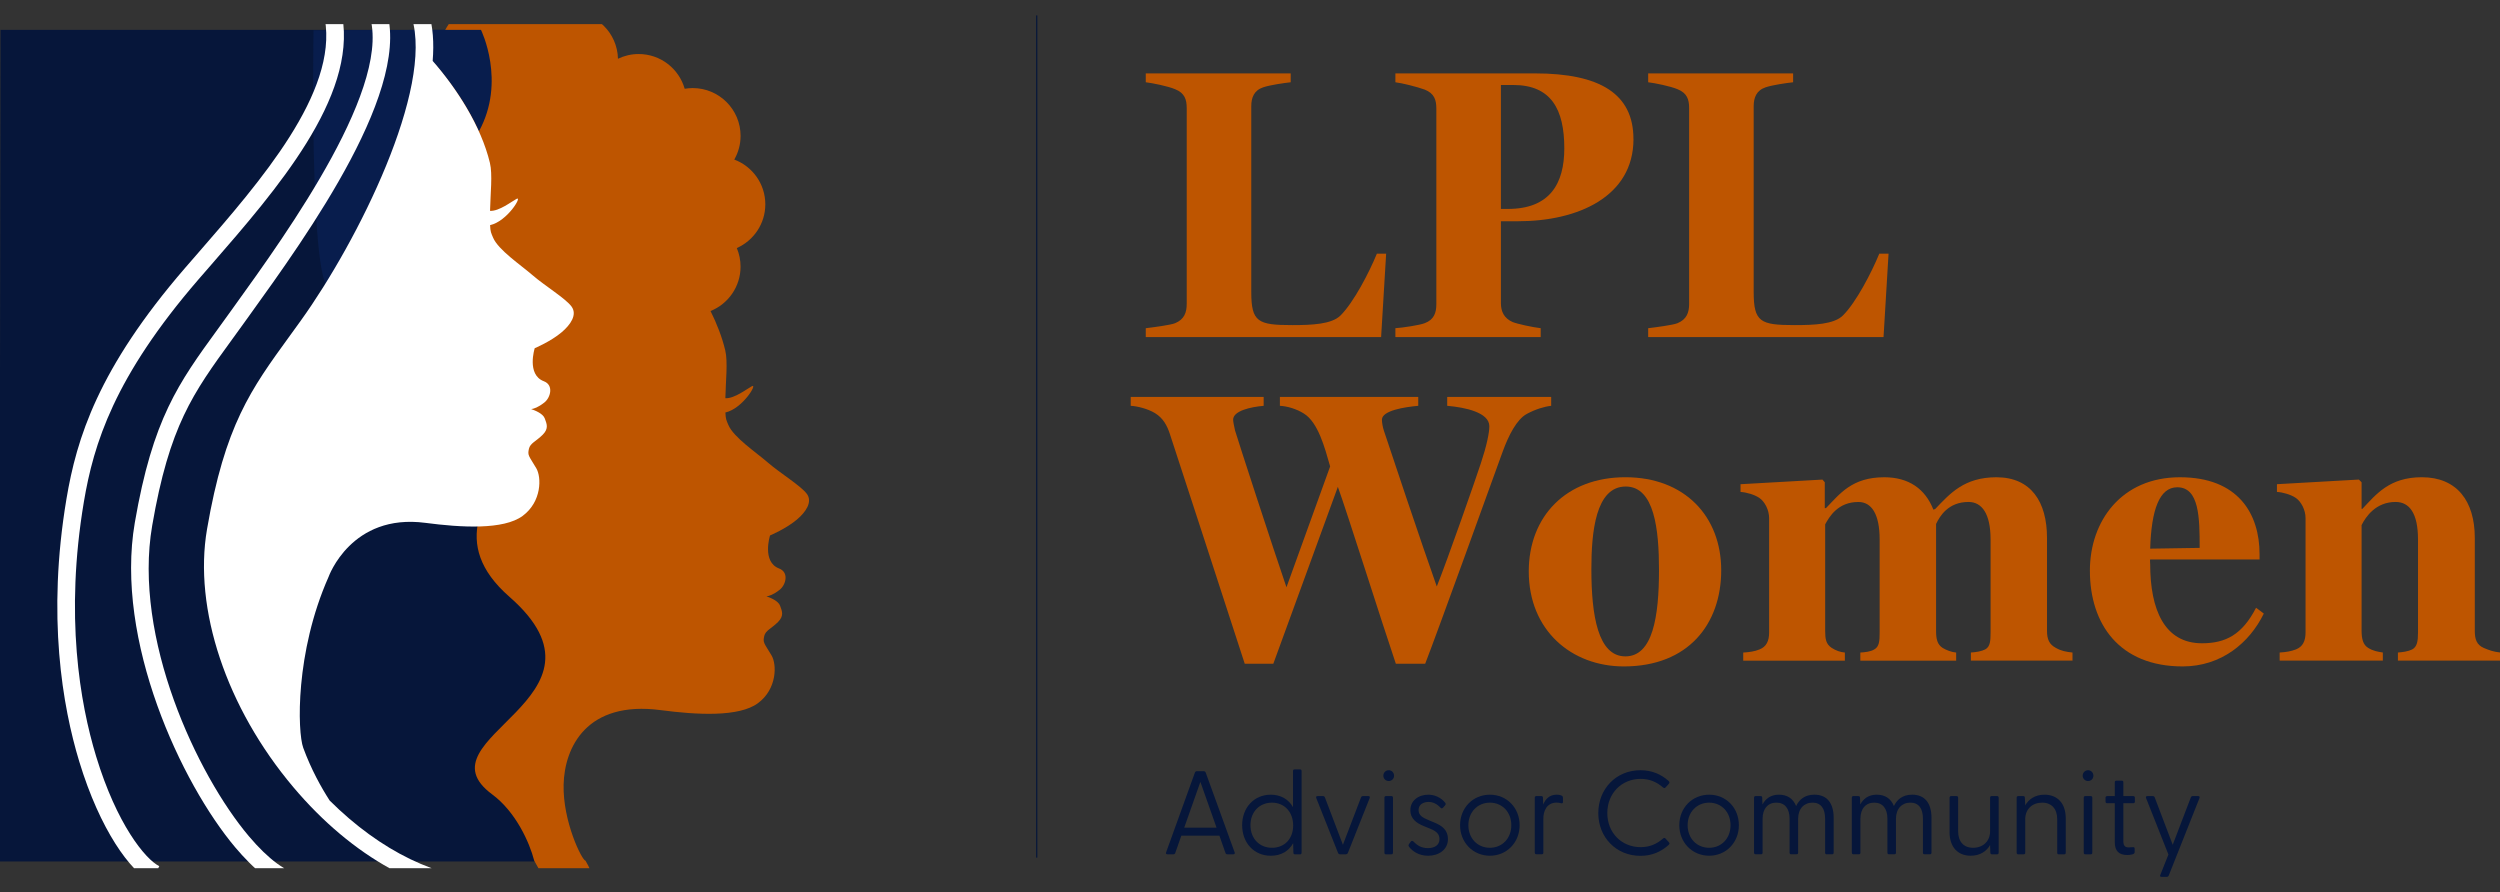
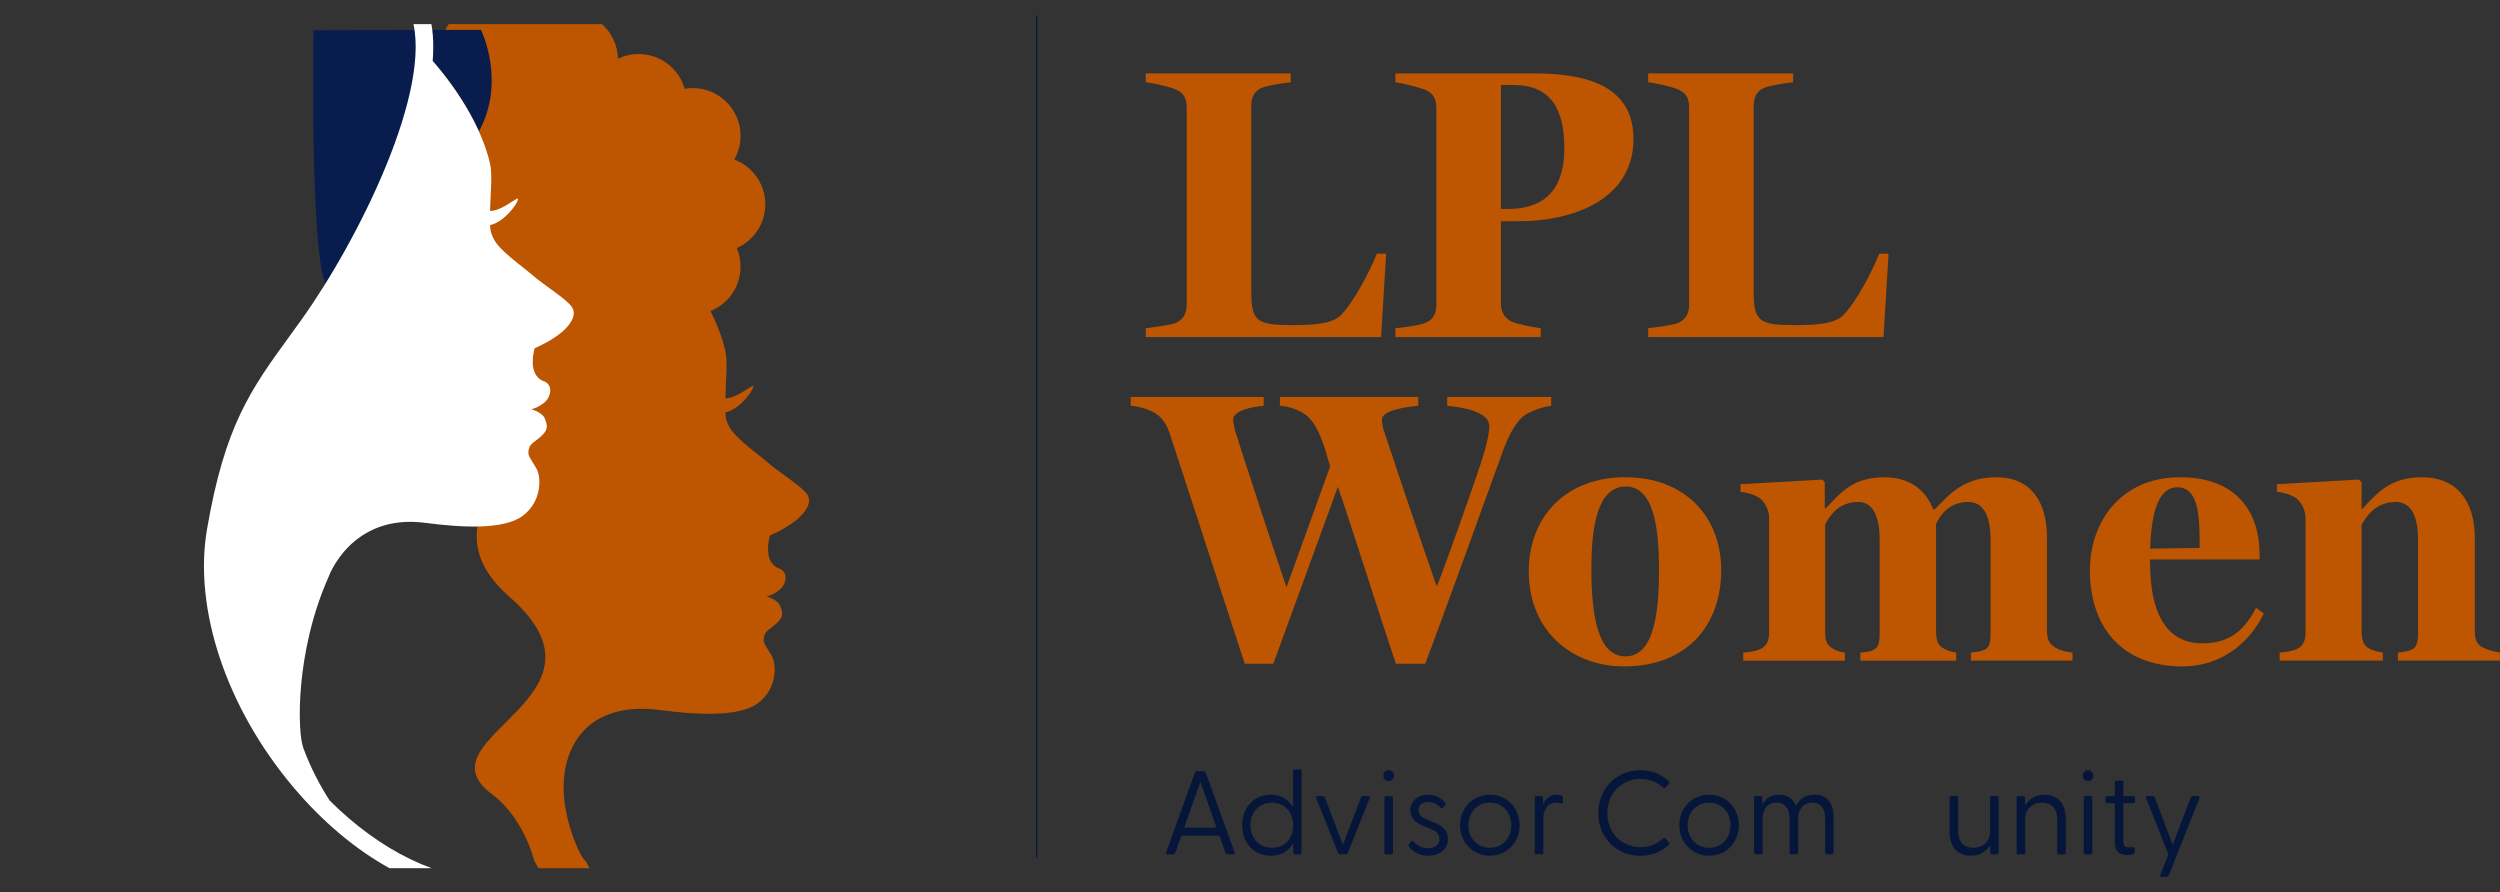
<svg xmlns="http://www.w3.org/2000/svg" width="311" height="111" xml:space="preserve" overflow="hidden">
  <rect width="100%" height="100%" fill="#333333" stroke="none" />
  <defs>
    <clipPath id="clip0">
      <rect x="0" y="0" width="311" height="111" />
    </clipPath>
    <clipPath id="clip1">
-       <rect x="0" y="3" width="104" height="105" />
-     </clipPath>
+       </clipPath>
    <clipPath id="clip2">
      <rect x="0" y="3" width="104" height="105" />
    </clipPath>
    <clipPath id="clip3">
-       <rect x="0" y="3" width="104" height="105" />
-     </clipPath>
+       </clipPath>
    <clipPath id="clip4">
      <rect x="0" y="3" width="104" height="105" />
    </clipPath>
    <clipPath id="clip5">
      <rect x="0" y="3" width="104" height="105" />
    </clipPath>
  </defs>
  <g clip-path="url(#clip0)">
    <g clip-path="url(#clip1)">
      <path d="M-0.097 107.165 68.665 107.165 69.339 72.017 55.952 54.476 61.672 5.003 60.495 3.719 0.069 3.719-0.097 107.165Z" fill="#06163A" transform="scale(1.001 1)" />
    </g>
    <g clip-path="url(#clip2)">
      <path d="M100.277 61.447C99.553 60.445 96.964 58.872 95.452 57.562 93.942 56.255 91.167 54.398 90.52 52.869 90.285 52.309 90.179 52.148 90.149 51.315 92.302 50.83 94.192 47.65 93.448 48.041 92.868 48.343 91.261 49.614 90.143 49.536 90.19 47.403 90.471 44.999 90.129 43.579 89.738 41.939 89.097 40.293 88.303 38.692 90.487 37.812 92.033 35.673 92.033 33.172 92.033 32.354 91.866 31.568 91.567 30.858 93.651 29.934 95.11 27.847 95.11 25.416 95.11 22.866 93.504 20.696 91.253 19.85 91.75 18.981 92.036 17.979 92.036 16.905 92.036 13.62 89.372 10.956 86.086 10.956 85.745 10.956 85.415 10.992 85.09 11.044 84.382 8.55 82.09 6.721 79.368 6.721 78.447 6.721 77.578 6.935 76.798 7.309 76.726 4.085 74.095 1.49 70.854 1.49 70.235 1.49 69.639 1.585 69.078 1.759 68.076-0.119 66.1-1.401 63.822-1.401 60.537-1.401 55.966-1.285 56.591 1.942 55.633 2.822 52.3 8.203 55.159 10.345 54.246 11.391 53.688 12.757 53.688 14.255 53.688 17.247 55.897 19.716 58.769 20.135 58.769 20.16 58.766 20.183 58.766 20.205 58.766 20.94 58.905 21.642 59.152 22.294 57.67 23.377 56.704 25.125 56.704 27.101 56.704 30.386 59.368 33.05 62.654 33.05 62.704 33.05 62.754 33.045 62.804 33.042 63.417 33.647 64.164 34.116 64.993 34.41 63.586 35.501 62.673 37.199 62.673 39.116 62.673 41.034 63.534 42.652 64.882 43.739 64.777 44.184 64.716 44.644 64.716 45.121 64.716 45.349 64.732 45.574 64.757 45.796 63.001 46.831 61.821 48.737 61.821 50.921 61.821 53.105 62.943 54.909 64.619 55.963 60.201 61.494 55.766 67.635 63.306 74.237 77.775 86.907 51.621 91.761 61.169 98.823 64.075 100.971 65.804 104.773 66.389 107.068 71.376 115.598 71.767 122.316 71.767 122.316L78.18 122.272C78.18 122.272 74.567 110.032 72.766 107.068 72.341 107.068 69.924 102.187 70.044 97.588 70.158 92.99 72.885 87.124 82.107 88.339 86.544 88.925 91.828 89.233 94.2 87.471 96.578 85.709 96.551 82.656 95.887 81.541 94.944 79.951 94.788 79.97 94.977 79.121 95.13 78.43 95.896 78.172 96.687 77.378 97.477 76.585 97.178 76.007 96.945 75.352 96.728 74.745 95.735 74.351 95.255 74.187 95.588 74.151 96.14 73.965 96.903 73.36 97.669 72.752 98.08 71.193 96.825 70.721 94.655 69.902 95.696 66.611 95.696 66.611 95.696 66.611 97.708 65.767 99.048 64.624 100.155 63.686 100.999 62.44 100.275 61.438Z" fill="#BE5500" transform="scale(1.001 1)" />
    </g>
    <g>
      <path d="M53.438 3.719 59.776 3.719C59.776 3.719 62.929 10.123 59.521 16.336 56.71 10.137 52.145 5.972 52.145 5.972 52.145 5.972 52.7 8.883 52.303 12.493 50.999 21.22 43.934 30.511 42.066 34.765 38.267 43.412 38.967 3.768 38.967 3.768L53.438 3.719Z" fill="#081D4D" transform="scale(1.001 1)" />
    </g>
    <g clip-path="url(#clip3)">
      <path d="M37.238 110.833C34.399 110.833 31.327 107.892 29.248 105.428 22.541 97.469 14.233 79.673 16.753 65.021 18.978 52.084 22.189 47.661 27.045 40.97 27.481 40.371 27.928 39.752 28.394 39.102L29.201 37.979C35.689 28.965 49.192 10.206 45.763 1.462L47.805 0.66C51.67 10.517 38.212 29.218 30.98 39.264L30.175 40.385C29.709 41.034 29.257 41.658 28.818 42.261 23.973 48.934 21.051 52.964 18.912 65.396 16.511 79.357 24.489 96.384 30.922 104.018 33.361 106.915 35.723 108.641 37.232 108.641L37.232 110.839Z" fill="#FFFFFF" transform="scale(1.001 1)" />
    </g>
    <g clip-path="url(#clip4)">
      <path d="M71.034 38.14C70.31 37.138 67.721 35.564 66.209 34.255 64.699 32.948 61.924 31.091 61.278 29.562 61.042 29.002 60.936 28.841 60.906 28.008 63.059 27.522 64.949 24.342 64.205 24.734 63.625 25.036 62.019 26.307 60.9 26.229 60.947 24.095 61.228 21.692 60.886 20.271 59.785 15.662 56.724 10.964 53.771 7.579 53.949 5.35 53.813 3.302 53.269 1.537L51.174 2.187C53.902 11 44.55 29.903 37.371 39.902 36.905 40.548 36.458 41.167 36.022 41.769 31.163 48.463 27.953 52.886 25.73 65.82 24.023 75.746 28.133 88.048 36.458 97.927 43.801 106.638 52.872 111.635 61.355 111.635L61.355 109.438C54.562 109.438 47.297 105.891 40.97 99.589 39.91 97.941 38.664 95.701 37.684 93.024 36.96 91.042 36.677 81.144 40.826 71.781 40.851 71.723 43.64 63.828 52.864 65.043 57.301 65.629 62.585 65.937 64.957 64.175 67.335 62.413 67.308 59.36 66.644 58.245 65.701 56.654 65.546 56.674 65.734 55.825 65.887 55.134 66.653 54.876 67.444 54.082 68.234 53.288 67.935 52.711 67.702 52.056 67.485 51.449 66.492 51.054 66.012 50.891 66.345 50.855 66.897 50.669 67.66 50.064 68.426 49.456 68.837 47.897 67.582 47.425 65.412 46.606 66.453 43.315 66.453 43.315 66.453 43.315 68.465 42.471 69.805 41.328 70.915 40.39 71.761 39.144 71.034 38.14Z" fill="#FFFFFF" transform="scale(1.001 1)" />
    </g>
    <g clip-path="url(#clip5)">
-       <path d="M18.809 109.715C16.22 108.416 12.443 103.28 9.848 94.73 7.773 87.89 5.811 76.668 8.261 62.055 9.521 54.545 12.18 45.868 23.01 33.322 23.54 32.709 24.084 32.082 24.639 31.446 32.365 22.555 41.983 11.489 40.371 2.37L42.532 1.987C44.325 12.135 34.327 23.643 26.296 32.884 25.744 33.519 25.2 34.144 24.672 34.754 14.194 46.892 11.636 55.222 10.426 62.415 8.042 76.609 9.937 87.474 11.946 94.092 14.502 102.508 18.04 106.874 19.794 107.753L18.806 109.715Z" fill="#FFFFFF" transform="scale(1.001 1)" />
-     </g>
+       </g>
    <path d="M128.84 1.918 128.84 106.69" stroke="#06163A" stroke-width="0.155" stroke-miterlimit="10" fill="none" transform="scale(1.001 1)" />
    <path d="M144.922 106.024 148.496 96.112C148.54 95.993 148.643 95.934 148.762 95.934L149.575 95.934C149.695 95.934 149.797 95.993 149.842 96.112L153.433 106.024C153.491 106.172 153.433 106.277 153.269 106.277L152.531 106.277C152.411 106.277 152.339 106.233 152.295 106.099L151.54 103.957 146.811 103.957 146.059 106.099C146.015 106.233 145.94 106.277 145.807 106.277L145.083 106.277C144.919 106.277 144.861 106.174 144.919 106.024ZM151.188 102.966 149.178 97.264 147.169 102.966 151.188 102.966Z" fill="#06163A" transform="scale(1.001 1)" />
    <path d="M154.368 102.656C154.368 100.499 155.816 98.859 157.928 98.859 159.199 98.859 160.159 99.464 160.692 100.411L160.692 95.921C160.692 95.787 160.75 95.713 160.883 95.713L161.563 95.713C161.696 95.713 161.755 95.785 161.755 95.921L161.755 106.072C161.755 106.205 161.696 106.28 161.563 106.28L160.928 106.28C160.795 106.28 160.736 106.208 160.736 106.072L160.709 104.889C160.176 105.863 159.229 106.455 157.931 106.455 155.816 106.455 154.37 104.828 154.37 102.658ZM158.078 105.464C159.629 105.464 160.709 104.354 160.709 102.686 160.709 101.018 159.629 99.85 158.078 99.85 156.527 99.85 155.403 100.988 155.403 102.656 155.403 104.323 156.524 105.464 158.078 105.464Z" fill="#06163A" transform="scale(1.001 1)" />
    <path d="M166.284 106.099 163.581 99.287C163.522 99.123 163.581 99.034 163.744 99.034L164.424 99.034C164.544 99.034 164.616 99.093 164.66 99.212L166.891 105.092 169.136 99.212C169.181 99.093 169.256 99.034 169.372 99.034L170.052 99.034C170.216 99.034 170.274 99.123 170.216 99.287L167.51 106.099C167.466 106.216 167.363 106.277 167.244 106.277L166.55 106.277C166.433 106.277 166.328 106.219 166.284 106.099Z" fill="#06163A" transform="scale(1.001 1)" />
    <path d="M171.917 96.495C171.917 96.112 172.211 95.815 172.583 95.815 172.955 95.815 173.249 96.112 173.249 96.495 173.249 96.878 172.955 97.161 172.583 97.161 172.211 97.161 171.917 96.864 171.917 96.495ZM172.05 99.242C172.05 99.109 172.108 99.034 172.241 99.034L172.921 99.034C173.055 99.034 173.113 99.109 173.113 99.242L173.113 106.069C173.113 106.202 173.055 106.277 172.921 106.277L172.241 106.277C172.108 106.277 172.05 106.205 172.05 106.069L172.05 99.242Z" fill="#06163A" transform="scale(1.001 1)" />
    <path d="M175.125 105.358C175.022 105.239 175.022 105.123 175.111 104.987L175.333 104.692C175.422 104.576 175.555 104.576 175.671 104.692 176.115 105.164 176.645 105.506 177.445 105.506 178.288 105.506 178.893 105.136 178.893 104.384 178.893 103.705 178.435 103.38 177.755 103.1L176.898 102.747C176.01 102.378 175.272 101.831 175.272 100.796 175.272 99.6 176.276 98.859 177.489 98.859 178.316 98.859 179.085 99.215 179.604 99.864 179.692 99.967 179.678 100.086 179.59 100.189L179.354 100.455C179.221 100.602 179.132 100.588 178.999 100.455 178.541 99.983 178.066 99.761 177.536 99.761 176.87 99.761 176.296 100.086 176.296 100.766 176.296 101.446 176.798 101.712 177.536 102.023L178.247 102.32C179.193 102.703 179.945 103.249 179.945 104.373 179.945 105.733 178.777 106.455 177.478 106.455 176.31 106.455 175.527 105.877 175.127 105.361Z" fill="#06163A" transform="scale(1.001 1)" />
    <path d="M181.452 102.656C181.452 100.499 183.047 98.859 185.159 98.859 187.271 98.859 188.853 100.499 188.853 102.656 188.853 104.812 187.257 106.452 185.159 106.452 183.061 106.452 181.452 104.812 181.452 102.656ZM185.159 105.464C186.68 105.464 187.82 104.296 187.82 102.656 187.82 101.016 186.683 99.85 185.159 99.85 183.636 99.85 182.484 101.018 182.484 102.656 182.484 104.293 183.622 105.464 185.159 105.464Z" fill="#06163A" transform="scale(1.001 1)" />
    <path d="M190.734 106.069 190.734 99.242C190.734 99.109 190.792 99.034 190.926 99.034L191.547 99.034C191.694 99.034 191.753 99.093 191.753 99.256L191.783 100.083C192.063 99.403 192.552 98.857 193.454 98.857 193.748 98.857 193.986 98.915 194.12 99.004 194.208 99.062 194.239 99.12 194.239 99.253L194.239 99.77C194.239 99.933 194.136 99.961 193.973 99.917 193.781 99.858 193.603 99.844 193.456 99.844 192.155 99.844 191.802 100.996 191.802 101.809L191.802 106.063C191.802 106.196 191.744 106.271 191.611 106.271L190.931 106.271C190.798 106.271 190.74 106.199 190.74 106.063Z" fill="#06163A" transform="scale(1.001 1)" />
    <path d="M198.629 101.149C198.629 98.166 200.816 95.815 203.874 95.815 205.306 95.815 206.443 96.331 207.359 97.144 207.462 97.247 207.523 97.353 207.404 97.5L206.99 97.957C206.887 98.06 206.799 98.06 206.665 97.957 205.913 97.291 205.011 96.892 203.901 96.892 201.523 96.892 199.75 98.696 199.75 101.146 199.75 103.596 201.523 105.386 203.901 105.386 205.009 105.386 205.911 104.987 206.665 104.323 206.799 104.207 206.887 104.221 206.976 104.309L207.404 104.781C207.537 104.914 207.462 105.017 207.359 105.12 206.443 105.947 205.306 106.466 203.874 106.466 200.816 106.466 198.629 104.129 198.629 101.146Z" fill="#06163A" transform="scale(1.001 1)" />
    <path d="M208.697 102.656C208.697 100.499 210.292 98.859 212.407 98.859 214.521 98.859 216.1 100.499 216.1 102.656 216.1 104.812 214.505 106.452 212.407 106.452 210.309 106.452 208.697 104.812 208.697 102.656ZM212.407 105.464C213.928 105.464 215.065 104.296 215.065 102.656 215.065 101.016 213.928 99.85 212.407 99.85 210.886 99.85 209.732 101.018 209.732 102.656 209.732 104.293 210.869 105.464 212.407 105.464Z" fill="#06163A" transform="scale(1.001 1)" />
    <path d="M217.982 106.069 217.982 99.242C217.982 99.109 218.04 99.034 218.173 99.034L218.795 99.034C218.942 99.034 219 99.093 219 99.256L219.031 100.083C219.386 99.403 220.021 98.857 221.084 98.857 222.089 98.857 222.844 99.328 223.213 100.275 223.582 99.492 224.262 98.857 225.488 98.857 226.981 98.857 227.88 99.831 227.88 101.737L227.88 106.066C227.88 106.199 227.822 106.274 227.689 106.274L227.009 106.274C226.876 106.274 226.817 106.202 226.817 106.066L226.817 101.856C226.817 100.585 226.301 99.847 225.252 99.847 224.203 99.847 223.465 100.599 223.465 101.856L223.465 106.066C223.465 106.199 223.407 106.274 223.274 106.274L222.594 106.274C222.461 106.274 222.402 106.202 222.402 106.066L222.402 101.856C222.402 100.585 221.811 99.847 220.762 99.847 219.713 99.847 219.047 100.599 219.047 101.856L219.047 106.066C219.047 106.199 218.989 106.274 218.856 106.274L218.176 106.274C218.043 106.274 217.985 106.202 217.985 106.066Z" fill="#06163A" transform="scale(1.001 1)" />
-     <path d="M230.134 106.069 230.134 99.242C230.134 99.109 230.192 99.034 230.325 99.034L230.947 99.034C231.094 99.034 231.155 99.093 231.155 99.256L231.185 100.083C231.54 99.403 232.176 98.857 233.239 98.857 234.243 98.857 234.998 99.328 235.367 100.275 235.736 99.492 236.416 98.857 237.643 98.857 239.136 98.857 240.038 99.831 240.038 101.737L240.038 106.066C240.038 106.199 239.979 106.274 239.846 106.274L239.166 106.274C239.033 106.274 238.975 106.202 238.975 106.066L238.975 101.856C238.975 100.585 238.459 99.847 237.41 99.847 236.361 99.847 235.622 100.599 235.622 101.856L235.622 106.066C235.622 106.199 235.564 106.274 235.431 106.274L234.751 106.274C234.618 106.274 234.56 106.202 234.56 106.066L234.56 101.856C234.56 100.585 233.969 99.847 232.92 99.847 231.871 99.847 231.205 100.599 231.205 101.856L231.205 106.066C231.205 106.199 231.146 106.274 231.013 106.274L230.333 106.274C230.2 106.274 230.142 106.202 230.142 106.066Z" fill="#06163A" transform="scale(1.001 1)" />
    <path d="M242.285 103.496 242.285 99.242C242.285 99.109 242.344 99.034 242.477 99.034L243.157 99.034C243.29 99.034 243.348 99.109 243.348 99.242L243.348 103.394C243.348 104.679 244.014 105.464 245.21 105.464 246.406 105.464 247.322 104.681 247.322 103.394L247.322 99.242C247.322 99.109 247.366 99.034 247.499 99.034L248.193 99.034C248.326 99.034 248.385 99.109 248.385 99.242L248.385 106.069C248.385 106.202 248.326 106.277 248.193 106.277L247.558 106.277C247.411 106.277 247.366 106.219 247.35 106.055L247.319 105.123C246.906 105.861 246.106 106.452 244.91 106.452 243.345 106.452 242.28 105.419 242.28 103.496Z" fill="#06163A" transform="scale(1.001 1)" />
    <path d="M250.621 106.069 250.621 99.242C250.621 99.109 250.68 99.034 250.813 99.034L251.434 99.034C251.581 99.034 251.643 99.093 251.643 99.256L251.687 100.189C252.1 99.451 252.883 98.859 254.079 98.859 255.661 98.859 256.724 99.894 256.724 101.815L256.724 106.069C256.724 106.202 256.665 106.277 256.532 106.277L255.838 106.277C255.705 106.277 255.661 106.205 255.661 106.069L255.661 101.917C255.661 100.633 254.981 99.85 253.785 99.85 252.589 99.85 251.687 100.633 251.687 101.917L251.687 106.069C251.687 106.202 251.629 106.277 251.495 106.277L250.816 106.277C250.682 106.277 250.624 106.205 250.624 106.069Z" fill="#06163A" transform="scale(1.001 1)" />
    <path d="M258.827 96.495C258.827 96.112 259.121 95.815 259.493 95.815 259.865 95.815 260.159 96.112 260.159 96.495 260.159 96.878 259.865 97.161 259.493 97.161 259.121 97.161 258.827 96.864 258.827 96.495ZM258.96 99.242C258.96 99.109 259.019 99.034 259.152 99.034L259.832 99.034C259.965 99.034 260.023 99.109 260.023 99.242L260.023 106.069C260.023 106.202 259.965 106.277 259.832 106.277L259.152 106.277C259.019 106.277 258.96 106.205 258.96 106.069L258.96 99.242Z" fill="#06163A" transform="scale(1.001 1)" />
    <path d="M262.817 104.798 262.817 99.922 261.871 99.922C261.738 99.922 261.666 99.85 261.666 99.714L261.666 99.242C261.666 99.109 261.738 99.034 261.871 99.034L262.817 99.034 262.817 97.322C262.817 97.189 262.876 97.114 263.009 97.114L263.689 97.114C263.822 97.114 263.88 97.186 263.88 97.322L263.88 99.034 265.107 99.034C265.24 99.034 265.315 99.109 265.315 99.242L265.315 99.714C265.315 99.847 265.243 99.922 265.107 99.922L263.88 99.922 263.88 104.651C263.88 105.211 264.102 105.419 264.546 105.419 264.666 105.419 264.871 105.403 265.004 105.389 265.226 105.361 265.284 105.433 265.284 105.58L265.284 106.038C265.284 106.291 264.738 106.363 264.355 106.363 263.35 106.363 262.817 105.861 262.817 104.798Z" fill="#06163A" transform="scale(1.001 1)" />
    <path d="M268.465 108.86 269.483 106.305 266.705 99.287C266.647 99.123 266.705 99.034 266.869 99.034L267.549 99.034C267.665 99.034 267.74 99.093 267.785 99.212L270.016 105.092 272.261 99.212C272.305 99.093 272.38 99.034 272.497 99.034L273.177 99.034C273.34 99.034 273.399 99.123 273.34 99.287L269.527 108.905C269.483 109.021 269.394 109.082 269.278 109.082L268.612 109.082C268.465 109.082 268.404 108.994 268.465 108.86Z" fill="#06163A" transform="scale(1.001 1)" />
    <path d="M172.264 31.56 171.639 41.933 142.391 41.933 142.391 40.829C143.207 40.731 145.465 40.443 146.04 40.204 147.194 39.724 147.48 38.858 147.48 37.804L147.48 13.45C147.48 12.393 147.239 11.577 146.04 11.097 145.127 10.714 143.207 10.329 142.391 10.234L142.391 9.13 160.403 9.13 160.403 10.234C159.538 10.329 157.859 10.57 156.993 10.859 155.838 11.242 155.503 12.155 155.503 13.212L155.503 36.314C155.503 40.06 156.319 40.443 160.595 40.443 162.995 40.443 165.493 40.349 166.597 39.241 168.232 37.61 170.152 33.91 171.112 31.557L172.264 31.557Z" fill="#BE5500" transform="scale(1.001 1)" />
    <path d="M203.002 17.294C203.002 24.498 196.037 27.522 188.689 27.522L186.527 27.522 186.527 37.704C186.527 38.761 186.913 39.577 187.967 40.057 188.545 40.298 190.559 40.729 191.472 40.826L191.472 41.93 173.413 41.93 173.413 40.826C174.276 40.779 176.487 40.44 177.062 40.201 178.216 39.769 178.502 38.906 178.502 37.848L178.502 13.5C178.502 12.443 178.26 11.627 177.062 11.147 176.149 10.811 174.228 10.331 173.413 10.234L173.413 9.13 190.751 9.13C198.915 9.13 202.997 11.724 202.997 17.294ZM194.405 18.448C194.405 13.598 192.771 10.573 188.065 10.573L186.527 10.573 186.527 25.991 187.393 25.991C192.629 25.991 194.405 22.822 194.405 18.451Z" fill="#BE5500" transform="scale(1.001 1)" />
    <path d="M234.701 31.56 234.077 41.933 204.828 41.933 204.828 40.829C205.644 40.731 207.903 40.443 208.477 40.204 209.629 39.724 209.918 38.858 209.918 37.804L209.918 13.45C209.918 12.393 209.676 11.577 208.477 11.097 207.564 10.714 205.644 10.329 204.828 10.234L204.828 9.13 222.841 9.13 222.841 10.234C221.975 10.329 220.296 10.57 219.43 10.859 218.276 11.242 217.94 12.155 217.94 13.212L217.94 36.314C217.94 40.06 218.756 40.443 223.032 40.443 225.433 40.443 227.93 40.349 229.035 39.241 230.669 37.61 232.589 33.91 233.55 31.557L234.701 31.557Z" fill="#BE5500" transform="scale(1.001 1)" />
    <path d="M192.774 50.483C191.911 50.577 190.806 50.916 189.749 51.49 188.5 52.162 187.49 54.132 186.724 56.244 185.764 58.886 178.704 78.483 177.117 82.565L173.468 82.565C171.978 78.194 167.271 63.306 166.264 60.567L158.244 82.565 154.69 82.565C152.914 77.09 146.045 55.958 145.371 53.941 145.035 52.933 144.555 52.02 143.545 51.396 142.682 50.868 141.383 50.53 140.52 50.483L140.52 49.378 157.043 49.378 157.043 50.483C155.411 50.627 153.249 51.107 153.249 52.212 153.249 52.5 153.394 53.125 153.488 53.557 153.777 54.565 158.244 68.301 159.876 73.057L165.304 58.023C164.632 55.669 163.814 52.547 162.038 51.443 161.125 50.866 159.973 50.53 159.06 50.483L159.06 49.378 176.254 49.378 176.254 50.483C174.62 50.627 171.739 51.06 171.739 52.212 171.739 52.547 171.834 53.125 171.978 53.557 172.266 54.471 176.876 68.254 178.557 72.96 179.903 69.597 183.458 59.416 184.032 57.639 184.751 55.478 185.09 53.846 185.09 53.028 185.09 51.299 182.065 50.674 179.853 50.483L179.853 49.378 192.774 49.378 192.774 50.483Z" fill="#BE5500" transform="scale(1.001 1)" />
    <path d="M213.905 70.943C213.905 77.62 209.823 82.903 201.804 82.903 195.318 82.903 189.988 78.435 189.988 71.087 189.988 64.219 194.647 59.368 201.995 59.368 209.343 59.368 213.905 64.219 213.905 70.943ZM206.174 70.896C206.174 65.853 205.597 60.523 202.042 60.523 198.296 60.523 197.769 66.189 197.769 70.801 197.769 76.565 198.585 81.654 201.995 81.654 205.406 81.654 206.174 76.707 206.174 70.896Z" fill="#BE5500" transform="scale(1.001 1)" />
    <path d="M257.564 82.182 244.933 82.182 244.933 81.174C245.604 81.127 246.229 81.03 246.709 80.789 247.333 80.453 247.38 79.731 247.38 78.677L247.38 67.102C247.38 63.933 246.323 62.443 244.641 62.443 242.144 62.443 241.086 64.172 240.606 65.182L240.606 78.438C240.606 79.495 240.751 80.167 241.422 80.6 241.902 80.888 242.527 81.127 243.104 81.177L243.104 82.184 231.194 82.184 231.194 81.177C231.818 81.13 232.442 81.08 232.922 80.791 233.547 80.456 233.594 79.734 233.594 78.68L233.594 67.105C233.594 63.936 232.584 62.446 230.952 62.446 228.407 62.446 227.35 64.272 226.823 65.232L226.823 78.438C226.823 79.495 226.917 80.12 227.639 80.6 228.166 80.936 228.696 81.127 229.273 81.177L229.273 82.184 216.641 82.184 216.641 81.177C217.41 81.13 218.082 81.033 218.659 80.791 219.522 80.456 219.86 79.734 219.86 78.68L219.86 64.463C219.86 63.453 219.333 62.399 218.612 61.919 218.035 61.536 217.074 61.247 216.306 61.197L216.306 60.237 226.487 59.66 226.776 59.995 226.776 63.215 226.92 63.215C228.649 61.438 230.139 59.371 234.174 59.371 237.199 59.371 239.266 60.811 240.273 63.406 240.321 63.359 240.465 63.359 240.512 63.309 242.338 61.389 244.114 59.371 248.102 59.371 252.425 59.371 254.393 62.446 254.393 66.911L254.393 78.485C254.393 79.543 254.681 80.167 255.497 80.6 256.169 80.983 256.746 81.08 257.562 81.177L257.562 82.184Z" fill="#BE5500" transform="scale(1.001 1)" />
    <path d="M281.338 76.324C279.562 79.973 276.054 82.903 271.251 82.903 263.372 82.903 259.723 77.62 259.723 70.993 259.723 64.796 263.661 59.371 270.915 59.371 278.169 59.371 280.808 63.933 280.808 68.928L280.808 69.6 267.216 69.6C267.169 69.6 267.216 70.13 267.216 70.177 267.216 75.844 268.992 80.023 273.651 80.023 276.581 80.023 278.646 78.965 280.375 75.605L281.335 76.326ZM273.365 68.157C273.365 64.41 273.318 60.617 270.579 60.617 268.37 60.617 267.36 63.403 267.216 68.254L273.362 68.157Z" fill="#BE5500" transform="scale(1.001 1)" />
    <path d="M310.731 82.182 298.002 82.182 298.002 81.174C298.626 81.127 299.298 81.03 299.778 80.789 300.402 80.453 300.499 79.731 300.499 78.677L300.499 67.102C300.499 63.789 299.395 62.443 297.713 62.443 295.263 62.443 294.014 64.269 293.487 65.323L293.487 78.435C293.487 79.493 293.678 80.211 294.303 80.597 294.927 80.98 295.504 81.077 296.129 81.174L296.129 82.182 283.305 82.182 283.305 81.174C284.074 81.127 284.698 81.03 285.323 80.789 286.186 80.453 286.524 79.731 286.524 78.677L286.524 64.46C286.524 63.45 285.997 62.396 285.276 61.916 284.698 61.533 283.738 61.244 282.97 61.194L282.97 60.234 293.151 59.657 293.487 59.993 293.487 63.306 293.581 63.306C295.31 61.48 296.944 59.368 300.977 59.368 305.347 59.368 307.556 62.346 307.556 66.908L307.556 78.483C307.556 79.54 307.795 80.211 308.66 80.597 309.332 80.886 309.862 81.077 310.725 81.174L310.725 82.182Z" fill="#BE5500" transform="scale(1.001 1)" />
  </g>
</svg>